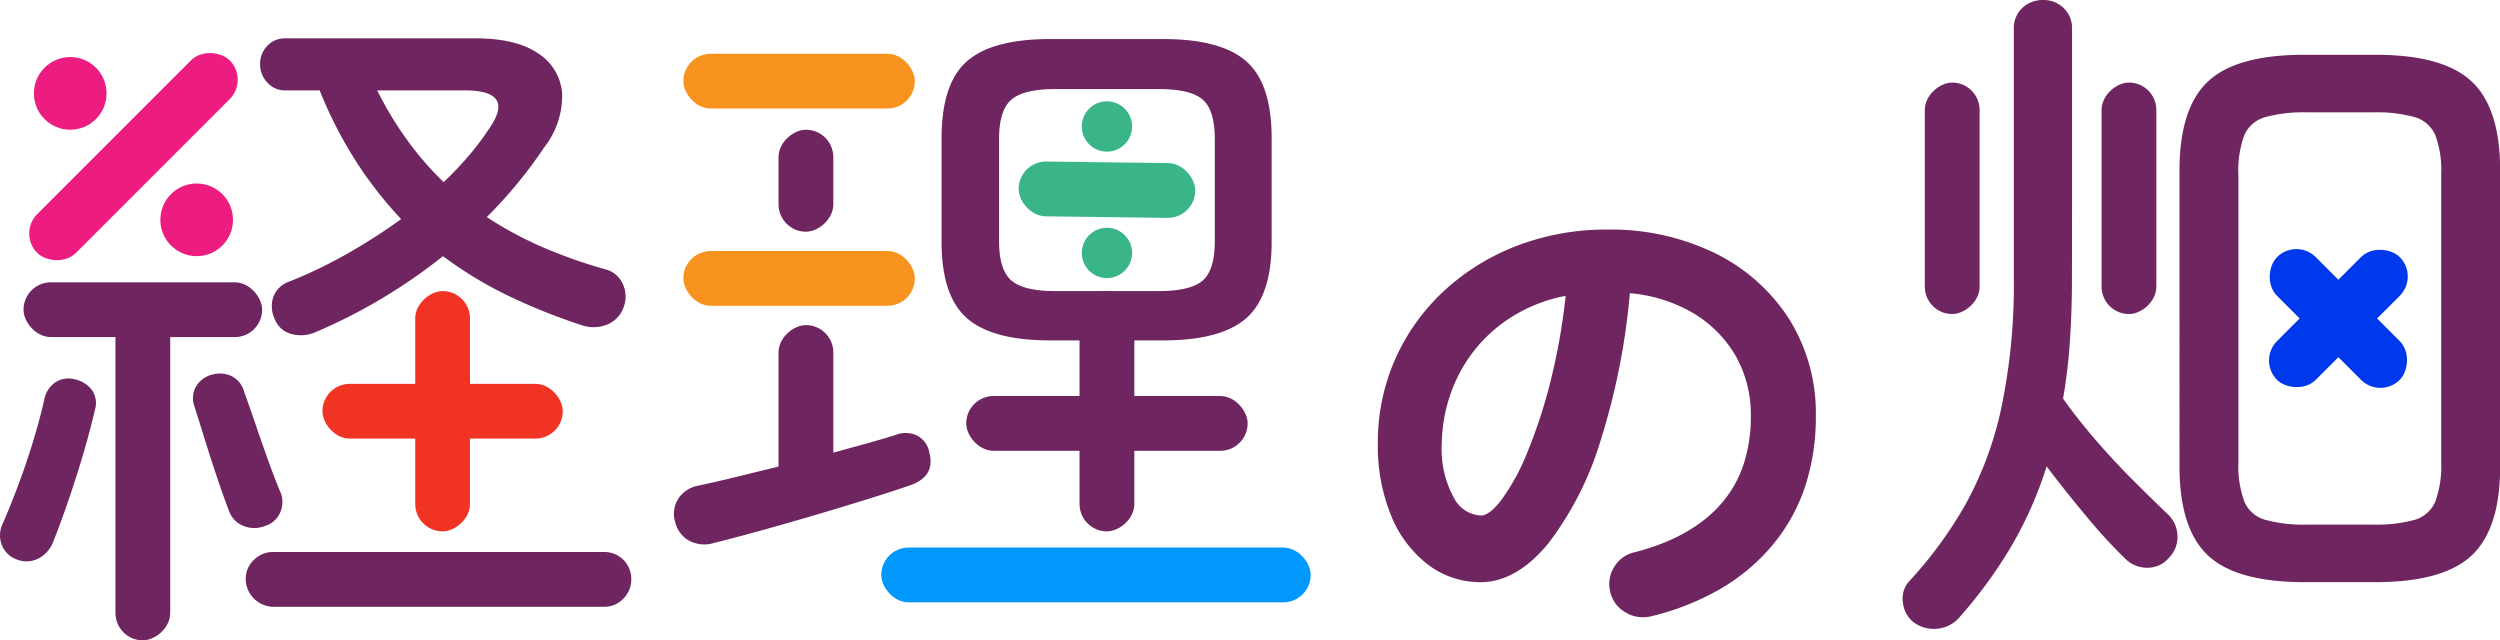
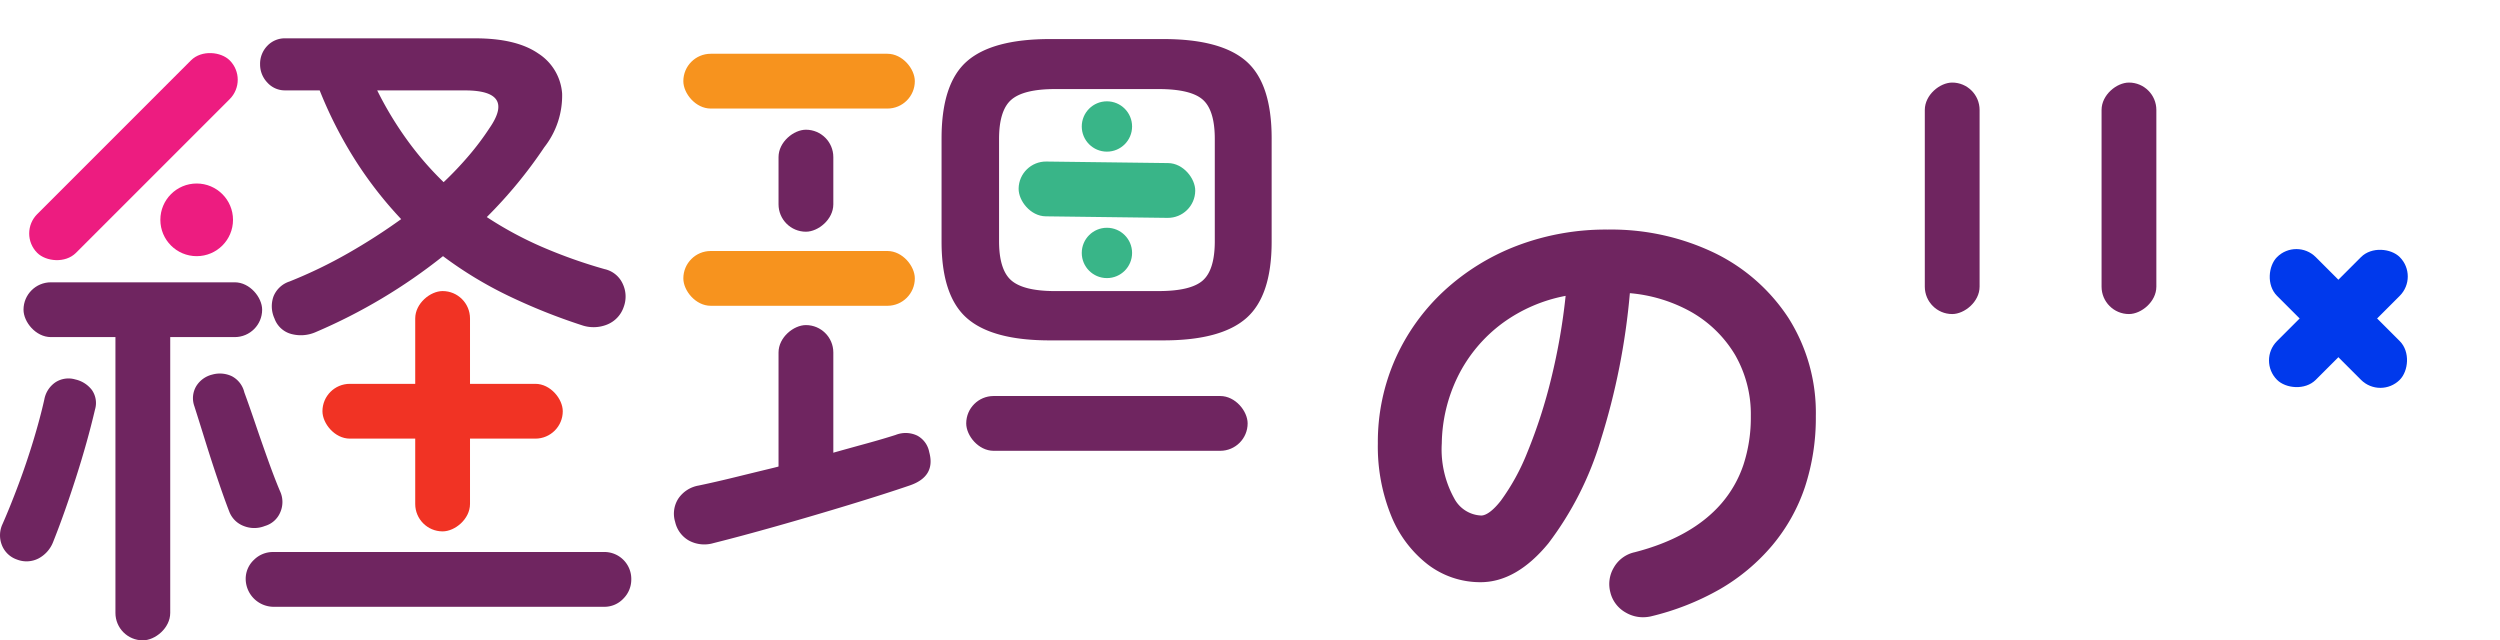
<svg xmlns="http://www.w3.org/2000/svg" id="グループ_3747" data-name="グループ 3747" width="298.677" height="76.503" viewBox="0 0 298.677 76.503">
  <g id="グループ_3738" data-name="グループ 3738" transform="translate(0)">
    <path id="パス_16244" data-name="パス 16244" d="M534.605,191.081q2.045-.572,3.969-1.1t3.477-1.023a3.22,3.22,0,0,1,2.578.081A2.8,2.8,0,0,1,546.06,191q.817,2.945-2.373,4.01-2.866.982-7.16,2.291t-8.632,2.537q-4.338,1.227-7.61,2.045a3.877,3.877,0,0,1-2.9-.287,3.415,3.415,0,0,1-1.677-2.25,3.328,3.328,0,0,1,.409-2.823,3.675,3.675,0,0,1,2.373-1.513q1.964-.409,4.3-.982t4.7-1.146m36.247-15.219h-3.273q-6.873,0-9.9-2.659t-3.027-9.123V153.524q0-6.545,3.027-9.2t9.9-2.66h13.582q6.873,0,9.9,2.66t3.027,9.2V165.88q0,6.464-3.027,9.123t-9.9,2.659H570.77m0-5.891h2.7q3.845,0,5.278-1.268t1.432-4.705V153.606q0-3.436-1.432-4.7t-5.278-1.268H561.116q-3.765,0-5.237,1.268t-1.473,4.7V165.8q0,3.437,1.473,4.705t5.237,1.268h9.655Z" transform="translate(-435.048 -136.997)" fill="#6f2560" />
    <g id="グループ_3736" data-name="グループ 3736" transform="translate(0 4.582)">
-       <path id="パス_16245" data-name="パス 16245" d="M321.694,203.728a2.955,2.955,0,0,1-1.8-1.718,3.166,3.166,0,0,1,.082-2.536q.9-2.045,1.882-4.664t1.8-5.318q.817-2.7,1.309-4.91a3.159,3.159,0,0,1,1.35-2.046,2.867,2.867,0,0,1,2.332-.327,3.434,3.434,0,0,1,2,1.268,2.711,2.711,0,0,1,.368,2.332q-.9,3.847-2.291,8.182t-2.7,7.609a3.769,3.769,0,0,1-1.759,2A3.129,3.129,0,0,1,321.694,203.728Zm29.619-4.009a3.4,3.4,0,0,1-2.536,0A2.966,2.966,0,0,1,347.058,198q-.573-1.472-1.35-3.763t-1.514-4.664q-.736-2.372-1.309-4.173a2.812,2.812,0,0,1,.245-2.414,3.1,3.1,0,0,1,1.882-1.35,3.345,3.345,0,0,1,2.373.2,2.944,2.944,0,0,1,1.473,1.923q.572,1.556,1.309,3.723t1.514,4.336q.776,2.169,1.432,3.723a3.057,3.057,0,0,1,.041,2.536A2.836,2.836,0,0,1,351.313,199.719Zm24.546,3.109h15.955a3.213,3.213,0,0,1,3.273,3.273,3.212,3.212,0,0,1-.941,2.291,3.1,3.1,0,0,1-2.332.982h-39.52a3.356,3.356,0,0,1-3.273-3.273,3.1,3.1,0,0,1,.982-2.332,3.21,3.21,0,0,1,2.291-.94h16.364m-11.291-26.265a4.39,4.39,0,0,1-2.782.246,2.937,2.937,0,0,1-2.127-1.882,3.5,3.5,0,0,1-.122-2.619,3.083,3.083,0,0,1,1.923-1.8,55.79,55.79,0,0,0,7.036-3.4,71.155,71.155,0,0,0,6.3-4.05,47.3,47.3,0,0,1-5.4-6.914,50.266,50.266,0,0,1-4.337-8.468h-4.091a2.807,2.807,0,0,1-2.168-.941,3.116,3.116,0,0,1-.859-2.168,3.08,3.08,0,0,1,.859-2.209,2.872,2.872,0,0,1,2.168-.9h22.665q4.909,0,7.528,1.8a6.213,6.213,0,0,1,2.864,4.786,9.98,9.98,0,0,1-2.127,6.423,54.7,54.7,0,0,1-6.873,8.346,43.533,43.533,0,0,0,6.587,3.559,59.866,59.866,0,0,0,7.487,2.659,3.113,3.113,0,0,1,2.168,1.759,3.543,3.543,0,0,1,.123,2.741,3.451,3.451,0,0,1-2,2.127,4.313,4.313,0,0,1-2.987.082,70.524,70.524,0,0,1-8.878-3.559,47.079,47.079,0,0,1-7.732-4.7A65.807,65.807,0,0,1,357.368,176.563Zm15.3-17.919a41.076,41.076,0,0,0,3.028-3.191,31.952,31.952,0,0,0,2.455-3.273q3.109-4.5-2.945-4.5H364.732a41.709,41.709,0,0,0,3.641,6.014A37.928,37.928,0,0,0,372.668,158.644Z" transform="translate(-319.667 -141.462)" fill="#6f2560" />
+       <path id="パス_16245" data-name="パス 16245" d="M321.694,203.728a2.955,2.955,0,0,1-1.8-1.718,3.166,3.166,0,0,1,.082-2.536q.9-2.045,1.882-4.664t1.8-5.318q.817-2.7,1.309-4.91a3.159,3.159,0,0,1,1.35-2.046,2.867,2.867,0,0,1,2.332-.327,3.434,3.434,0,0,1,2,1.268,2.711,2.711,0,0,1,.368,2.332q-.9,3.847-2.291,8.182t-2.7,7.609a3.769,3.769,0,0,1-1.759,2A3.129,3.129,0,0,1,321.694,203.728m29.619-4.009a3.4,3.4,0,0,1-2.536,0A2.966,2.966,0,0,1,347.058,198q-.573-1.472-1.35-3.763t-1.514-4.664q-.736-2.372-1.309-4.173a2.812,2.812,0,0,1,.245-2.414,3.1,3.1,0,0,1,1.882-1.35,3.345,3.345,0,0,1,2.373.2,2.944,2.944,0,0,1,1.473,1.923q.572,1.556,1.309,3.723t1.514,4.336q.776,2.169,1.432,3.723a3.057,3.057,0,0,1,.041,2.536A2.836,2.836,0,0,1,351.313,199.719Zm24.546,3.109h15.955a3.213,3.213,0,0,1,3.273,3.273,3.212,3.212,0,0,1-.941,2.291,3.1,3.1,0,0,1-2.332.982h-39.52a3.356,3.356,0,0,1-3.273-3.273,3.1,3.1,0,0,1,.982-2.332,3.21,3.21,0,0,1,2.291-.94h16.364m-11.291-26.265a4.39,4.39,0,0,1-2.782.246,2.937,2.937,0,0,1-2.127-1.882,3.5,3.5,0,0,1-.122-2.619,3.083,3.083,0,0,1,1.923-1.8,55.79,55.79,0,0,0,7.036-3.4,71.155,71.155,0,0,0,6.3-4.05,47.3,47.3,0,0,1-5.4-6.914,50.266,50.266,0,0,1-4.337-8.468h-4.091a2.807,2.807,0,0,1-2.168-.941,3.116,3.116,0,0,1-.859-2.168,3.08,3.08,0,0,1,.859-2.209,2.872,2.872,0,0,1,2.168-.9h22.665q4.909,0,7.528,1.8a6.213,6.213,0,0,1,2.864,4.786,9.98,9.98,0,0,1-2.127,6.423,54.7,54.7,0,0,1-6.873,8.346,43.533,43.533,0,0,0,6.587,3.559,59.866,59.866,0,0,0,7.487,2.659,3.113,3.113,0,0,1,2.168,1.759,3.543,3.543,0,0,1,.123,2.741,3.451,3.451,0,0,1-2,2.127,4.313,4.313,0,0,1-2.987.082,70.524,70.524,0,0,1-8.878-3.559,47.079,47.079,0,0,1-7.732-4.7A65.807,65.807,0,0,1,357.368,176.563Zm15.3-17.919a41.076,41.076,0,0,0,3.028-3.191,31.952,31.952,0,0,0,2.455-3.273q3.109-4.5-2.945-4.5H364.732a41.709,41.709,0,0,0,3.641,6.014A37.928,37.928,0,0,0,372.668,158.644Z" transform="translate(-319.667 -141.462)" fill="#6f2560" />
    </g>
    <rect id="長方形_1733" data-name="長方形 1733" width="28.711" height="6.546" rx="3.273" transform="translate(56.152 34.774) rotate(90)" fill="#f13324" />
    <rect id="長方形_1734" data-name="長方形 1734" width="28.711" height="6.546" rx="3.273" transform="translate(67.234 52.403) rotate(180)" fill="#f13324" />
    <rect id="長方形_1735" data-name="長方形 1735" width="21.102" height="6.546" rx="3.273" transform="translate(121.737 19.258) rotate(0.725)" fill="#39b588" />
    <rect id="長方形_1736" data-name="長方形 1736" width="27.656" height="6.546" rx="3.273" transform="translate(109.295 36.533) rotate(-180)" fill="#f7931e" />
    <rect id="長方形_1737" data-name="長方形 1737" width="27.656" height="6.546" rx="3.273" transform="translate(109.295 12.969) rotate(-180)" fill="#f7931e" />
    <rect id="長方形_1738" data-name="長方形 1738" width="21.113" height="6.546" rx="3.273" transform="translate(93.012 59.951) rotate(-90)" fill="#6f2560" />
    <rect id="長方形_1739" data-name="長方形 1739" width="32.523" height="6.546" rx="3.273" transform="translate(2.132 27.895) rotate(-45)" fill="#ed1c80" />
-     <ellipse id="楕円形_98" data-name="楕円形 98" cx="4.34" cy="4.34" rx="4.34" ry="4.34" transform="translate(4.051 6.818)" fill="#ed1c80" />
    <ellipse id="楕円形_99" data-name="楕円形 99" cx="4.34" cy="4.34" rx="4.34" ry="4.34" transform="translate(19.158 21.924)" fill="#ed1c80" />
    <rect id="長方形_1740" data-name="長方形 1740" width="41.729" height="6.546" rx="3.273" transform="translate(20.337 34.774) rotate(90)" fill="#6f2560" />
    <rect id="長方形_1741" data-name="長方形 1741" width="28.51" height="6.546" rx="3.273" transform="translate(31.319 40.273) rotate(-180)" fill="#6f2560" />
-     <rect id="長方形_1742" data-name="長方形 1742" width="28.711" height="6.546" rx="3.273" transform="translate(135.518 34.774) rotate(90)" fill="#6f2560" />
    <rect id="長方形_1743" data-name="長方形 1743" width="33.621" height="6.546" rx="3.273" transform="translate(149.056 53.858) rotate(-180)" fill="#6f2560" />
-     <rect id="長方形_1744" data-name="長方形 1744" width="51.302" height="6.546" rx="3.273" transform="translate(156.587 71.962) rotate(180)" fill="#0097ff" />
    <path id="パス_16246" data-name="パス 16246" d="M753.963,243.716a3.082,3.082,0,0,1-2.25-.349,2.812,2.812,0,0,1-1.363-1.743,2.869,2.869,0,0,1,.286-2.25,2.827,2.827,0,0,1,1.806-1.363q7.227-1.838,10.966-6.18a16.346,16.346,0,0,0,3.74-11.061,15.124,15.124,0,0,0-2.029-7.86,15.305,15.305,0,0,0-5.672-5.514,19.67,19.67,0,0,0-8.652-2.409,82.15,82.15,0,0,1-3.518,18.286,37.54,37.54,0,0,1-6.085,12.043q-3.518,4.279-7.321,4.279a9.3,9.3,0,0,1-5.736-1.934,12.945,12.945,0,0,1-4.056-5.451,20.91,20.91,0,0,1-1.49-8.209,23.426,23.426,0,0,1,2-9.666,23.779,23.779,0,0,1,5.578-7.8,26.029,26.029,0,0,1,8.4-5.2,28.669,28.669,0,0,1,10.458-1.87,27.405,27.405,0,0,1,12.3,2.662,20.967,20.967,0,0,1,8.493,7.448,20.094,20.094,0,0,1,3.106,11.187q0,8.875-4.976,14.8T753.963,243.716Zm-20.029-10.078q1.457,0,3.137-2.155a26.82,26.82,0,0,0,3.3-5.99,62.393,62.393,0,0,0,2.916-9.032,75.684,75.684,0,0,0,1.87-11.282,20.153,20.153,0,0,0-9.222,3.645,18.524,18.524,0,0,0-5.7,6.814,19.632,19.632,0,0,0-2,8.367q0,4.628,1.648,7.13A4.786,4.786,0,0,0,733.934,233.638Z" transform="translate(-556.978 -171.048)" fill="#6f2560" />
    <path id="パス_16246_-_アウトライン" data-name="パス 16246 - アウトライン" d="M753.262,244.791a4.052,4.052,0,0,1-2.049-.558,3.792,3.792,0,0,1-1.827-2.342l0-.012a3.848,3.848,0,0,1,.386-3.006,3.8,3.8,0,0,1,2.416-1.83l.009,0c4.591-1.168,8.109-3.14,10.455-5.863a13.776,13.776,0,0,0,2.615-4.6,18.125,18.125,0,0,0,.883-5.8,14.206,14.206,0,0,0-1.889-7.35,14.387,14.387,0,0,0-5.31-5.157,18.213,18.213,0,0,0-7.252-2.2,82.081,82.081,0,0,1-3.471,17.522,38.684,38.684,0,0,1-6.262,12.364c-2.533,3.081-5.256,4.644-8.094,4.644a10.321,10.321,0,0,1-6.338-2.135,13.982,13.982,0,0,1-4.375-5.86,22,22,0,0,1-1.569-8.6,24.524,24.524,0,0,1,2.083-10.074,24.885,24.885,0,0,1,5.811-8.121,27.141,27.141,0,0,1,8.717-5.4,29.8,29.8,0,0,1,10.82-1.938,28.519,28.519,0,0,1,12.74,2.766,22.048,22.048,0,0,1,8.889,7.8,21.167,21.167,0,0,1,3.267,11.731,26.517,26.517,0,0,1-1.3,8.456,21.446,21.446,0,0,1-3.914,6.987,23.668,23.668,0,0,1-6.245,5.221,31.223,31.223,0,0,1-8.258,3.252l-.033.008A4.411,4.411,0,0,1,753.262,244.791Zm-1.946-3.429a1.809,1.809,0,0,0,.9,1.138,2.051,2.051,0,0,0,1.05.291,2.4,2.4,0,0,0,.48-.051,29.219,29.219,0,0,0,7.712-3.034,21.675,21.675,0,0,0,5.72-4.779,19.456,19.456,0,0,0,3.55-6.338,24.528,24.528,0,0,0,1.192-7.819,19.2,19.2,0,0,0-2.945-10.643,20.074,20.074,0,0,0-8.1-7.1,26.543,26.543,0,0,0-11.854-2.559,27.806,27.806,0,0,0-10.1,1.8,25.151,25.151,0,0,0-8.079,5,22.9,22.9,0,0,0-5.346,7.472A22.537,22.537,0,0,0,723.588,224,20.023,20.023,0,0,0,725,231.822a12.02,12.02,0,0,0,3.737,5.042,8.253,8.253,0,0,0,5.134,1.732c2.21,0,4.414-1.317,6.549-3.914a36.756,36.756,0,0,0,5.908-11.721A81.547,81.547,0,0,0,749.8,204.9l.088-.97.972.062a20.748,20.748,0,0,1,9.086,2.539,16.364,16.364,0,0,1,6.035,5.872,16.175,16.175,0,0,1,2.169,8.37,17.385,17.385,0,0,1-3.982,11.713c-2.618,3.039-6.478,5.224-11.472,6.5a1.824,1.824,0,0,0-1.19.893A1.865,1.865,0,0,0,751.315,241.362Zm-17.382-6.724a5.745,5.745,0,0,1-4.892-2.955,13.945,13.945,0,0,1-1.813-7.68v-.014a20.713,20.713,0,0,1,2.1-8.788,19.6,19.6,0,0,1,6.006-7.179A21.228,21.228,0,0,1,745,204.19l1.264-.191-.119,1.273a77.029,77.029,0,0,1-1.9,11.431,63.688,63.688,0,0,1-2.964,9.178,27.908,27.908,0,0,1-3.428,6.216C736.527,233.807,735.243,234.638,733.934,234.638Zm-4.705-10.627a12.055,12.055,0,0,0,1.483,6.573,3.824,3.824,0,0,0,3.222,2.054c.625,0,1.459-.629,2.349-1.77a25.978,25.978,0,0,0,3.163-5.763,61.7,61.7,0,0,0,2.867-8.887,73.458,73.458,0,0,0,1.712-9.824,18.625,18.625,0,0,0-7.5,3.23,17.619,17.619,0,0,0-5.4,6.448A18.729,18.729,0,0,0,729.229,224.011Z" transform="translate(-556.978 -171.048)" fill="#6f2560" />
    <g id="グループ_3737" data-name="グループ 3737" transform="translate(227.306)">
-       <path id="パス_16247" data-name="パス 16247" d="M892.922,163.452q0,4.01-.245,7.609a66.012,66.012,0,0,1-.818,6.873q1.553,2.209,3.723,4.745t4.5,4.869q2.332,2.332,4.214,4.132a3.68,3.68,0,0,1,1.228,2.577,3.5,3.5,0,0,1-.982,2.659,3.332,3.332,0,0,1-2.618,1.227,3.685,3.685,0,0,1-2.7-1.146,61.8,61.8,0,0,1-4.541-4.95q-2.5-2.986-4.787-6.014a46.357,46.357,0,0,1-4.213,9.532,55.44,55.44,0,0,1-6.177,8.469,3.944,3.944,0,0,1-2.659,1.391,4.008,4.008,0,0,1-2.905-.818,3.491,3.491,0,0,1-1.227-2.373,3.07,3.07,0,0,1,.818-2.537,49.707,49.707,0,0,0,6.627-9.041,41.944,41.944,0,0,0,4.3-11.5,71.8,71.8,0,0,0,1.513-15.792V133.832a3.326,3.326,0,0,1,1.023-2.577,3.554,3.554,0,0,1,2.5-.941,3.453,3.453,0,0,1,2.413.941,3.331,3.331,0,0,1,1.023,2.577v20.537m27.738,45.493q-8.1,0-11.5-3.191t-3.4-10.637V150.688q0-7.445,3.4-10.637t11.5-3.191h8.509q8.1,0,11.5,3.191t3.4,10.637v35.346q0,7.446-3.4,10.637t-11.5,3.191Zm7.527-6.874h.573a17.42,17.42,0,0,0,5.114-.573,3.813,3.813,0,0,0,2.455-2.209,12.348,12.348,0,0,0,.7-4.663V151.178a12.307,12.307,0,0,0-.7-4.7,3.831,3.831,0,0,0-2.455-2.168,17.474,17.474,0,0,0-5.114-.573h-7.692a17.531,17.531,0,0,0-5.073.573,3.834,3.834,0,0,0-2.5,2.168,12.283,12.283,0,0,0-.7,4.7v34.365a12.323,12.323,0,0,0,.7,4.663,3.816,3.816,0,0,0,2.5,2.209,17.475,17.475,0,0,0,5.073.573h7.119Z" transform="translate(-872.689 -130.314)" fill="#6f2560" />
      <rect id="長方形_1745" data-name="長方形 1745" width="27.656" height="6.546" rx="3.273" transform="translate(2.652 37.52) rotate(-90)" fill="#6f2560" />
      <rect id="長方形_1746" data-name="長方形 1746" width="27.656" height="6.546" rx="3.273" transform="translate(23.77 37.52) rotate(-90)" fill="#6f2560" />
      <rect id="長方形_1747" data-name="長方形 1747" width="20.736" height="6.546" rx="3.273" transform="translate(57.079 47.693) rotate(-135)" fill="#0039ec" />
      <rect id="長方形_1748" data-name="長方形 1748" width="20.736" height="6.546" rx="3.273" transform="translate(61.708 33.03) rotate(135)" fill="#0039ec" />
    </g>
  </g>
  <ellipse id="楕円形_100" data-name="楕円形 100" cx="3.006" cy="3.006" rx="3.006" ry="3.006" transform="translate(129.239 27.212)" fill="#39b588" />
  <ellipse id="楕円形_101" data-name="楕円形 101" cx="3.006" cy="3.006" rx="3.006" ry="3.006" transform="translate(129.239 12.105)" fill="#39b588" />
  <rect id="長方形_1749" data-name="長方形 1749" width="12.186" height="6.546" rx="3.273" transform="translate(93.012 27.683) rotate(-90)" fill="#6f2560" />
</svg>